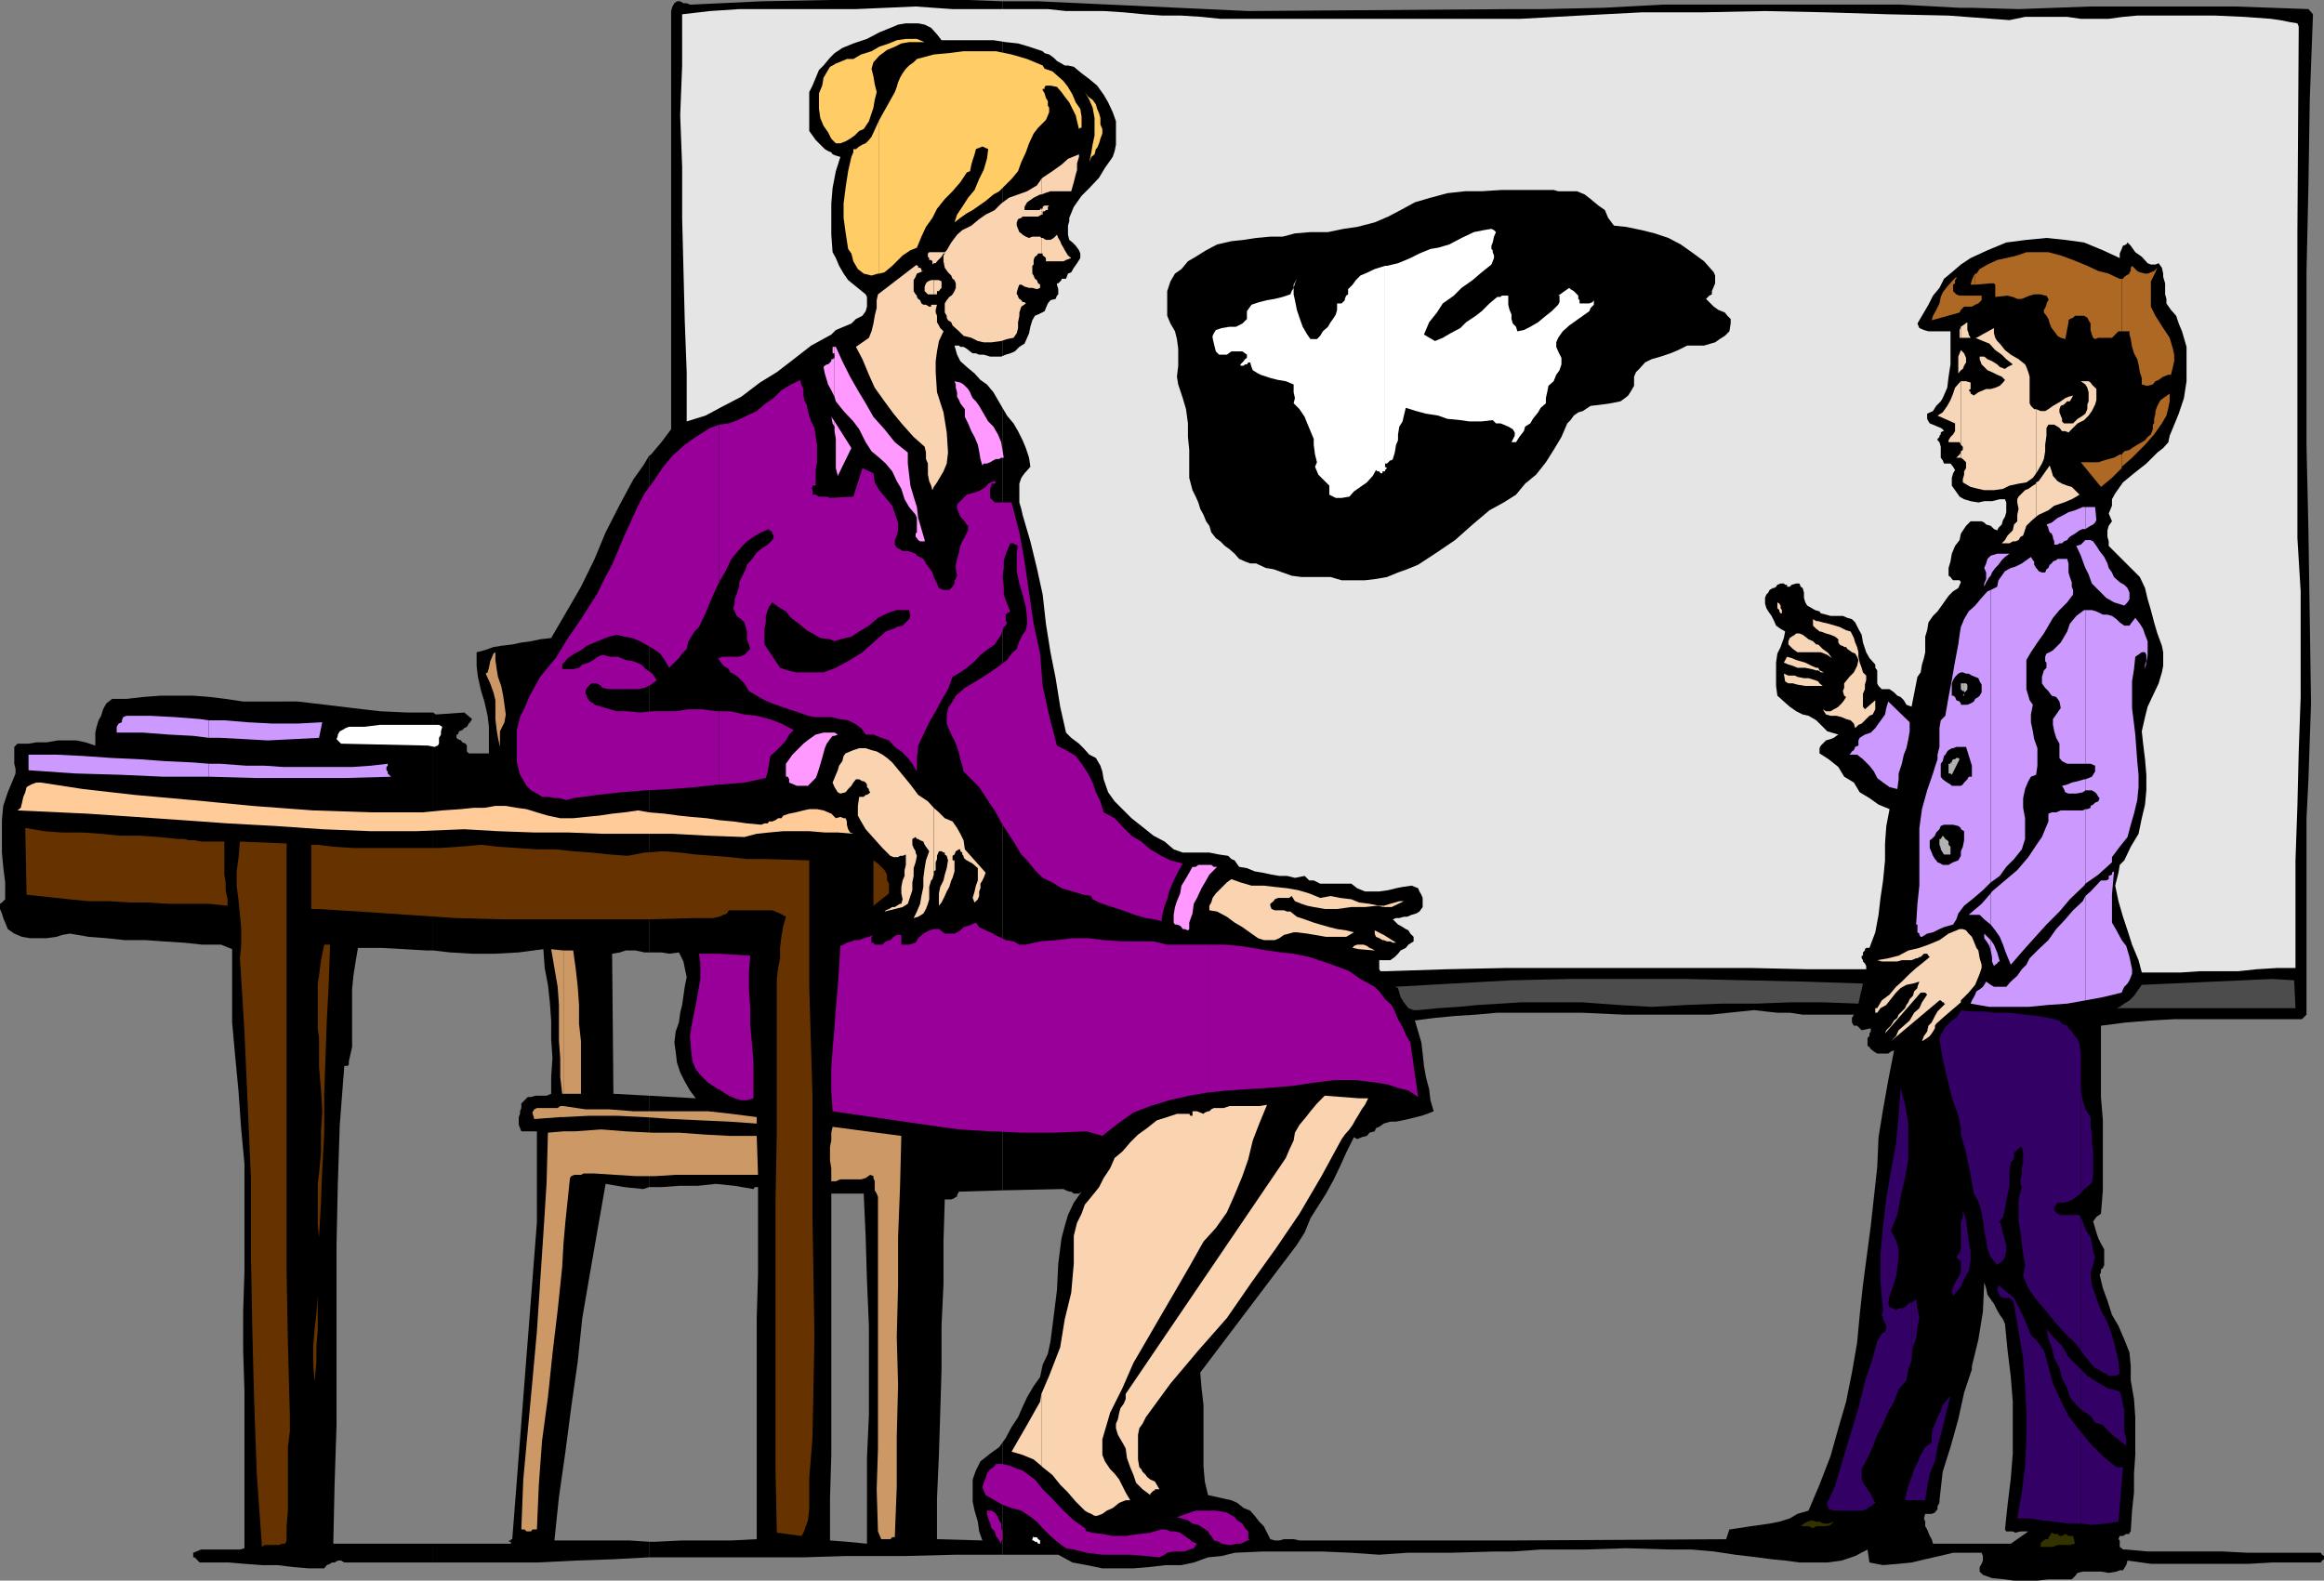
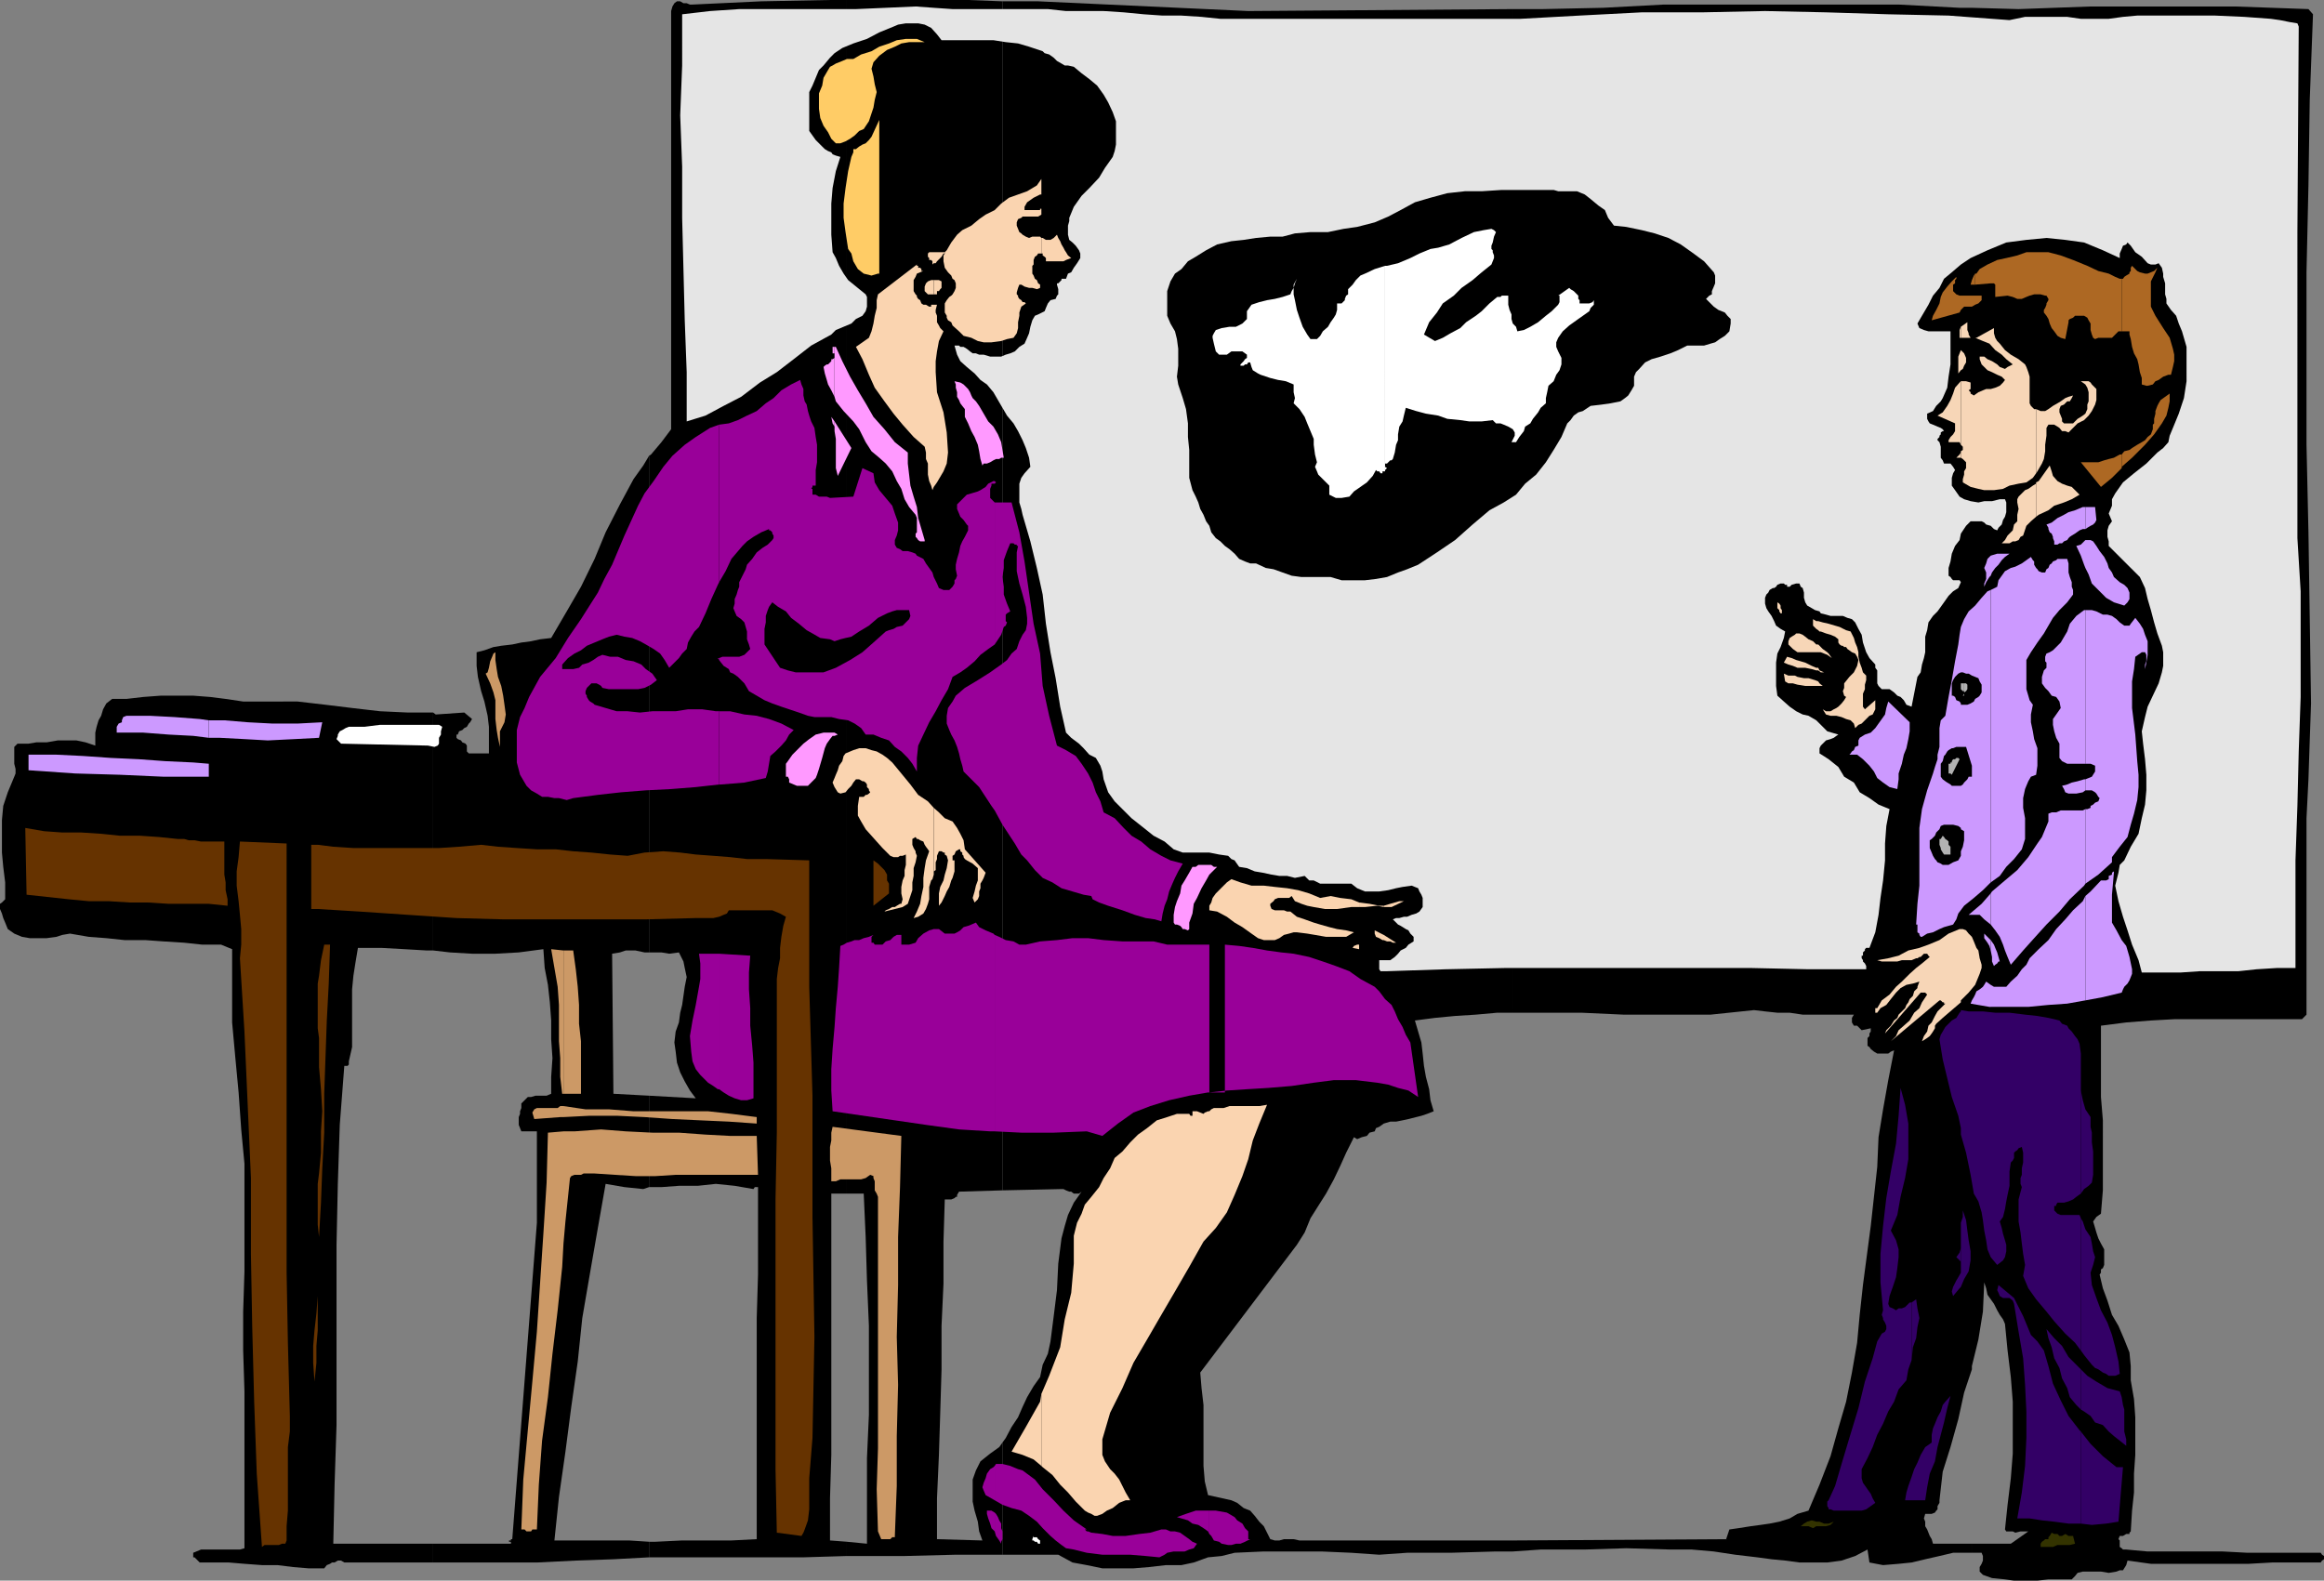
<svg xmlns="http://www.w3.org/2000/svg" width="358.398" height="243.801">
  <rect width="100%" height="100%" fill="#808080" stroke="none" />
  <path d="M66.797 241h16l6-.297 5.8-.203 5.5-.297v-2.402L97 237.6H85.5l.7-6.699 1-7 .898-6.902 1-7 .699-6.7 1.203-7 1.2-6.898 1.198-6.8 2.899.5 2.902.3.899-.3V169l-5.5-.297-.2-21.601 1.2-.2.902-.3H98l1.398.3h.7V70.301l-.899 1.5-1.5 2.101-2.101 3.899-2.2 4.3-1.699 4.102-2.101 4.297-2.2 3.8L85 98.403l-1.703.2-1.399.3-1.5.2-1.398.3-1.703.2-1.2.199-1.398.5-1.199.3v2.102l.2 1.7.5 2.199.5 1.601.5 2.2.198 1.699v4.101h-3.101l-.297-.3V115l-.203-.297-.5-.203-.2-.297-.5-.203-.199-.2v-.5h.2l.199-.5.5-.198.3-.301.403-.2.297-.5.203-.199.297-.5-1.2-1-4.398.301-.402-.3v36.699l2.601.3 3.399.2h3.601l3.602-.2 3.797-.5.203 2.899.5 2.601.297 2.7.203 2.8v2.899l.2 2.902-.2 2.899v2.601l-.703.297h-1.7l-.699.203h-.5l-1 1v.7l-.199.5v.398l-.199.5v1.199l.398 1h2.399v14.102L79 237.402h-.203v.2H78.5v.199h.297v.3h-12V241" />
  <path d="M66.797 238.102H51.398l.2-9.102.3-9.2V192l.2-9.398.3-9.102.7-9.098h.5l.199-.199v-.5l.5-2.203v-8.898l.203-2.102.297-1.898.402-2.399h3.598l3.601.2 3.399.199h1v-36.7h-3.899l-4.3-.199-4.301-.5-4.098-.5-4.3-.5H37.5l-2.703-.402-2.399-.301-2.601-.2h-5l-2.7.2-2.597.3h-2.203l-.899.7-.5.902-.3 1-.399.7-.3 1-.2.898v2l-1.5-.5-1.402-.297H8.898L7.2 114.5H5.598l-1.2.203H2.7l-.5.5v2.598l.2.8v.7l-.2.5-1 2.402-.699 2.098-.203 2.199v5l.203 2.203.297 2.399v2.601l-.5.5-.297.2v.8l.297.7.203.699.297.699.203.5.2.5 1 .699 1.198.5 1.2.203H7.2l1.5-.203.899-.297 1.199-.203 2.902.5 2.7.203 2.8.297h3.2l2.8.203 3.2.2 2.8.3h2.899l1.699.7v11.3l.5 5.5.5 5.297.402 5.703.5 5.297v16.602l-.2 6.198v6l.2 6.3v24.2l-.7.2h-6l-1.203.5v.703H30l.797.797h4.5l2.402.203 2.7.2h2.398l2.402.3 2.399.2H50l.398-.5.5-.2.301-.203h.399l.5-.297h.5l.5.297h13.699v-2.898m33.301 2.101h23.8l6.7-.203v-2.2l-2.598-.198v-6.5l.2-6.7v-40.3h2.398V0H128l-10.602.203-10.601.5h-.399l-.5-.203h-.5l-.5-.297h-.5L104 .5l-.3.5-.2.703v64.5l-1.5 2-1.602 1.899-.3.199v76.601H102l1.2.2 1.5-.2.698 1.399.2 1 .3 1.402-.3 1.5-.399 2.797-.3 1.203-.2 1.5-.5 1.399L104 160.8l.2 1.402.198 1.7.5 1.5.7 1.398.8 1.402.899 1.2-7.2-.403v14.102H102l2.7-.2h2.898l2.8-.3 2.899.3 2.902.5.2-.3h.5v13.5l-.2 6.699v34.101l-3.902.2h-7.598l-4.101.199h-1v2.402" />
  <path d="M130.598 240h8.902l7.898-.2h7.2v-17.3l-.5.703-1.399 1-1.5 1.2-.699 1.398-.5 1.402v3.399l.297 1.398.5 1.703.203 1.5.5 1.399-7-.2v-6.3l.297-6.7.203-6.5.2-6.699V204.5l.3-6.5v-6.5l.2-6.5h1l.5-.2.198-.198h.2v-.301l.3-.5 6.7-.2V.204L149.297 0h-18.7v184.102h2.602l.301 6.699.2 6.699.3 7v13.703l-.3 6.7v13.199l-3.102-.301V240" />
  <path d="M154.598 239.8h8.601l2.2 1.2 2.199.402 2.402.5h4.797l2.402-.199 2.598-.3h2.402l1.899-.403 2.199-.797 2.101-.203 2-.5 4.5-.2h8.899l4.601.2 4.301.3 4.301-.3h6.7l7-.2h2.597v-1.698h-32.899l-.898-.2H198l-.703.2h-.7l-.699-.2-1-2-.699-.699-.699-.902-.703-.801-1-.398-1-.801-.899-.399-3.601-.8-.5-2.102-.2-2.398v-9.399l-.3-2.601-.2-2.399L200 192l1.2-1.898.898-2.2 1.199-1.902 1.203-1.898 1.2-2.2 1-2.101.898-2 1.199-2.399.5.301.703-.3.797-.2.402-.5.801-.203.2-.5.5-.2.698-.5 1-.3h.899l1-.2.902-.198 1.2-.301.8-.2.899-.3 1-.399-.5-1.699-.2-1.703-.5-1.898-.3-1.7-.2-1.902-.199-1.7-1-3.398 3.098-.402 3.101-.297 3.2-.203 3.3-.297h2.399V1.403l-40.797.3-32.402-1.5h-5.5v183.399l9.101-.2H164l.398.2.5.199h.301l.399.3h.8l.399-.3-1.2 1.699-.898 1.902-.5 1.7-.5 1.898-.5 3.902L163 199l-.5 4-.5 3.902-.402 1.899-.801 1.699-.399 1.902-1 1.399-1 1.699-.699 1.5-.699 1.602-1 1.5-.902 1.699-.5.699v17.3m78.699-.5 4.3-.3h6.801l6.399-.2 6.8.2h3.301l3.399.3 3.3.5 3.403.403 2.2.297 2.097.203 2.203.297h4.297l2.203-.297 2.098-.703 1.902-1 .297 2 2.101.402 2.399-.199 2-.203 2.101-.5 2.2-.5 2.101-.5h2.899v-1.398h-6l-.2-.7-.3-.5-.399-1-.3-.5v-.699l-.2-.5.2-.703h1l.5-.2.199-.3.199-.2v-.5l.3-.5v-.398l.5-4.402 1.2-3.797 1.203-4.3.898-4.102 1.2-3.598v-210h-1.899l-9.402-.5h-36.2l-9.398.5-9.3.2h-4.602v154.8h10.601l6.5.297h13.399l6.703-.7 1.7.2 1.898.203H276l2 .297h7.898l-.3.5v.703l.3.5h.5l.7.7 1.402-.301v.5l-.203.3v.399l-.297.3v1.2l.297.199.203.3.5.403.5.297h1.7l.398-.297.5-.203-.899 4.602-.8 4.5-.7 4.3L289.5 180l-1 9.102-1.203 9.101-.5 4.598-.399 4.3-.8 4.602-.899 4.5-1.199 4.098-1.203 4.3-1.7 4.399-1.699 4-1.699.5-1.199.703-1.602.5-1.5.297-1.398.203-1.5.2-1.902.3-1.399.2-.5 1.5-32.902.199v1.699m70.801.199h1.5l.199.5v.703l-.2.5-.3.5v.7l.5.5 1.402.5 2 .199 1.399.199h3.601l1.7-.2h3.601l.5-.5.398-.5.801-.199H324l1.2.2 1.198-.2.5-.199h.5l.5-.8.2-.7 3.601.5h15.098l3.601-.203h7.5l.2-.297.3-.203v-.5l-.3-.2-.2-.3h-11.3l-3.801-.2h-11.598l-3.3-.3h-.5l-.2-.2-.3-.198v-1l-.2-.2.2-.5h.5l.5-.3h.5v-.2l.199-.199.199-3.203.3-2.797v-2.902l.2-2.899v-5.8l-.2-2.801-.5-2.899v-2.199l-.199-2.101-.8-2-.899-2.102-1-1.7-.699-2.198-.703-1.899-.5-2.101.203-.301v-.5l.297-.2.203-.5v-2.398l-.5-.902-.402-.801-.301-.898-.2-.7-.3-1 .5-.699.703-.5.297-3.601V172.8l-.297-3.598v-11l3.898-.5 3.801-.3 3.598-.2H355l.7-.703v-30.297l.3-6 .2-6 .198-5.703L356 82.102l-.3-13.5V42l.3-13.398.2-13.2.5-13.199-.7-.8-5.602-.2L344.7 1h-22.3l-5.602.203-5.5.2-7.2-.2v210-.5l1-4.101.7-4.301.203-4.5.297.902.203 1 1 1.399.5 1 .398.699.5.699.301.703.399 4.098.5 4.101.3 3.801v8l-.3 3.797-.5 4.102-.399 3.8.2.301h1l.398.2.8-.2h1.2l-2.7 1.899h-6v1.398" />
  <path fill="#e5e5e5" d="M188.2 2.902h46.3l9.098-.5 9.601-.5h9.399l9.601-.199 9.399.2 9.601.3 9.301.2 9.398.699 2.399-.5h6.5l2.101.3h4.301l2.2-.3 2.199-.2h12l4.5.2 4.101.3 1.399.2 1.5.3 1.199.2.203.5-.203 31.699V83l.5 8.203V107.5l-.297 8.402-.203 8.399-.297 8.402v16.598h-2.8l-3.2.199-2.8.3h-6l-2.903.2h-6l-.5-1.898-1-2.399-.7-2.203-.699-2.098L326.7 139l-.5-2.398.2-.801.3-1.2.2-1.199.699-.699 1-2.101 1.199-2 .5-2.399.5-2.101.203-2.2V119.5l-.203-2.398-.297-2.399-.203-1.902.5-2.2.402-1.601.801-1.7.898-1.898.5-1.699.2-1v-2.101l-.2-1-.699-1.899-.5-1.703-.5-1.898-.5-1.7-.402-1.699L330 89l-1.402-1.398-3.399-3.399V83.5l-.199-.7v-1l.2-.698.5-.7-.5-1.199.5-1.203v-1l.5-.898 1.198-1.7 1.7-1.402L331 71.5l1.7-1.7.898-.698.8-.899.2-1 .5-1.203.902-2.2.797-2.398.402-2.601V53.5l-.699-2.398-.5-1.2-.402-1.199-.801-.902-.7-1v-.7l-.199-.699v-1.699l-.3-1v-.5l-.2-.902-.5-.7-.5.2h-.699l-.5-.2-.902-1-1-.699-.7-1-.5-.5-.199.301-.5.2-.199.5-.3.699v.699l-2.602-1.2-2.899-1.199L318.5 37l-2.902-.297L312.5 37l-3.102.402-2.898 1.2-2.602 1.199-1.5 1L301 42l-1.203 1-.7 1.402-1 1.2-.699 1.398-1 1.703-.699 1.2.301.699.7.3.698.2h3.399v5.101l-.297 1.899-.203 1.699-.7 1.601-.3.5-.7.7-.5.8-.898.399v.8l.2.399.199.3.5.2.699.3.5.2.3.203.2.297h-.2l-.3.203V67l-.2.203v.2l-.3.3v.2l.3.3.2.7v1.699l.3.398.2.5h1l.402.5.301.5-.3.5-.2.703v1.2l.5.699.7 1 .698.398 1 .3 1.2.2.902-.2h1.2l1.198-.3h.801l.2.5V79l-.2.703-.3.5-.2.7-.5.5-.199.398-.5-.2-.5-.5-.703-.199-.297-.3-.402-.2h-1.7l-.699.7-.8 1.199-.2 1-.699.902-.5 1.2-.203 1.199-.297 1V88.8l.297.199.203.3.2.2h1l.198.3-.398.903-.8.5-.7.7-.703 1-1 1.398-.7.699-.699 1-.199 1.203-.3 1v2.399l-.2.898-.3 1-.2 1.203-.5.7-.902 4.597-.797-.297-.402-.703-.5-.5-.5-.2-.5-.5-.7-.5H290.2l-.5-.5-.199-.398v-2l-.3-.402v-.5l-.903-1-.5-.898-.5-1.5-.2-1.2-.5-.902-.5-1-.5-.5-.699-.2-.699-.3h-1.902l-.7-.2-.8-.198-.2-.301-.699-.2-.5-.3-.699-.399-.3-.5-.2-.699v-.8l-.199-.7-.3-.203-.2-.5h-.5l-.703.203-.297.297h-.402v-.297h-.301l-.2-.203h-.5l-.5.203-.199.297-.3.203h-.2l-.5.297-.199.402-.3.301-.2.5v.899l.2.699.3.5.5.699.399.8.3.7.7.5.699.402-.2 1-.5 1.399-.5 1-.199 1.402v3.598l.2 1.5 1 .902.902.797 1 .703 1 .5.898.2 1.2.699 1.699 1.699 1.703.5-.3.199-.403.3-.5.2-.7.203-.5.5-.3.297-.2.402v.801l1.403.899 1.5 1.199.898 1.5 1.5.902.899 1.5 1.5.899 1.402 1 1.7.699-.5 2.601-.2 2.7v2.601l-.3 3.098-.4 2.7-.3 2.602-.5 2.699-.903 2.402h-.5l-.2.2v.199l-.3.3v.5h-.2v.399l.2.3v.2l.3.3.2.399v.5h-8.899l-9.101-.2h-37.399l-9.398.2-9.102.3h-1l-.199-.3v-1.398h1.7l.699-.5.5-.5.402-.5.797-.399.402-.5.801-.5v-.703l-.5-.5-.3-.5-.403-.2-.797-.5-.402-.198-.801-.801.5-.2h.5l.703-.199h.5l.7-.3.698-.2.5-.3.5-.7V138.5l-.199-.5-.3-.5-.2-.5-1-.398-1.402.199-1 .199-1.2.3-1.398.2H210.5l-1.203-.5-.899-.7h-4.8l-1-.5h-.7l-.699-.698-1.5.3-1.199-.3h-1.203l-1.2-.2-1.398-.3-1.199-.2-1.203-.5-1.2-.199-.5-.703-.199-.297-.5-.203-.5-.5-1.398-.2-1.5-.3h-4.102L181 131l-1.402-1.2-1.7-.898-1.5-1.199-1.898-1.5-2.602-2.601-1-1.399-.699-2L170 119l-.3-.898-.7-1.2-1-.5-.902-1-.7-.699-1.199-.902-.8-.801-.899-4-.703-4.398-.797-4-.703-4.399-.5-4.5-.899-4.101-1-4.102-1.199-4.098-.199-.902-.3-1v-2.898l.3-.899.5-.703.898-1-.199-1.398-.5-1.5-.5-1.2L157 66.5l-.703-1.2-1-1.198-1.399-2.399-.699-1.203-1-1.2-1-.698-.902-1-1.2-1-1-.899-.5-1-.398-1.402h.7l.199.199h.5l.5.3.5.403.402.297h.5l.5.203h.7l1 .297h1.698l.7-.297.699-.203.703-.297.7-.703.8-.5.398-.898.301-.7.2-1 .3-1 .399-.699.5-.203 1-.5.199-.5.3-.7.403-.5.797-.198.203-.5.2-.2v-.8l-.2-.7v-.199h.2l.5-.5V43h.698l.301-.797.5-.203.399-.7.5-.698.5-.801v-.7l-.2-.5-.5-.699-.5-.5-.5-.402-.199-.797v-1.402l.2-.7v-.5l.699-1.699 1.199-1.699L168 29l1.5-1.598.898-1.5 1.2-1.699.3-.902.2-1v-3.598l-.5-1.402-.7-1.5-.699-1.2-1-1.398-1.199-1-1.203-.902-1.2-1-.898-.2h-.5l-.5-.3-.699-.399-.5-.5-.703-.5-.7-.199-.3-.3-2.098-.7-1.699-.5-1.902-.203-1.899-.297h-8l-.699-.902-.902-1-1-.5-1-.2h-1.899l-1.199.2-.703.3-2.2.899-1.898 1-2.101.703-1.7.7-1.199.8-.699.7-1 1.199-.703.699-.5 1.199-.5 1.203-.5 1v6l1 1.399 1 1 .402.398.5.3.5.2.2.3.5.2.699.203-.7 2.2-.5 2.597-.199 2.402v4.801l.2 2.7.5.898.5 1.199.699 1.203.699 1 2.703 2.2.2.398v1.5l-.2.699-.5.703-1 .5-.703.7-2.399 1-.699.699-3.101 1.699-2.7 2.101-2.601 2L117.199 59l-2.902 2.203-2.7 1.399-2.8 1.5-2.899.898v-7.598l-.3-8-.2-7.902-.199-7.898v-7.899l-.3-7.902.3-7.7V2.204l4.301-.5 4.5-.3h18l4.598-.2L141.199 1l2.801.203 2.898.2h14.7l2.8.3h5.801l3.098.2 3.101.3 2.899.2h2.902l3.098.199 2.902.3" />
-   <path fill="#fc6" d="m168 25 .297-1.5.203-1.2.297-1.398v-2.699l-.297-1.601-.5-1.2-.703-1.199.5.7.703.5.5.699.2.699.3.699.2.703v1l.3.7v.699l-.3.8-.2.7-.3.699-.2.199-.203.8-.5.403L168 25m-32.402 17.203.8-.203 1.2-1 .699-.7.902-.898 1.2-.8 1-.399.699-1.703.699-1.5 1-1.398.703-1.399 1.2-1.5 1.198-1.203 1.2-1.398 1-1.5.5-.2.199-1 .203-.699.297-.902.203-.801 1-.398.898.398-.199 1.5-.5 1.703-.699 1.399-.703 1.699-1 1.199-.899 1.402-.8 1.2-.399 1.199.899-.7 1-.699.902-.5 1-.699 1-.703 1.2-1 .898-.5.699-.7L156 27.603l1-1.2.5-1.402.7-1.5.5-1.398.698-1.5.7-.899 1.199-1.203.3-.7.2-.5v-.698l-.2-.301v-.7l-.3-.5-.2-.699-.3-.5v-.199h.3v-.3l.2-.2H162l1 .2.7.8.5.7.698.898 1 2 .2.902.3 1.2.2-.2h.199V18l-.2-1.2-.699-1-.5-1.198-.699-1.2L164 12.5l-.8-.7-.903-.8-1.2-.398-.3-.5-2.399-1-2.398-.7-2.402-.5h-5l-2.399.301-2.199.2-2.602.699-.5.5-.699.5-.5.5-.5.699-.402.699-.297.703-.203.7-.297.8-2.402 4.297v23.703" />
  <path fill="#fc6" d="m135.598 18.5-1.2 2.602-.398.5-.5.5-.5.199-.5.3-.5.399h-.402v.5l-.301.703-.5 2.2-.399 2.597-.3 2.402v2.2l.3 2.199.399 2.601.5.7.3 1.199.7 1.199.902.703 1.2.297 1-.297h.199V18.5m0-9.898 1.199-.899 1.203-.5 1-.5 1.2-.203h2.398l-1.2-.5H139.7l-1.402.203-1.2.5-1.5.5v1.399m0-1.399-1.2.7-1.601.5-1.2.699h-1l-.699.3-1 .399-.5.3-.398.2-.3.5L127 12l-.203 1.203-.5 1.2V16.8l.203 1.402.5 1.2.7 1 .5 1 .698.699h.7l.8-.301.7-.399.699-.5.703-.699.7-.3.8-1.2.398-1.203.301-.898.2-1.2.3-1.199-.3-1.203-.2-1.2-.3-1.198.3-1 .899-1V7.203" />
  <path fill="#fad4b0" d="m144 134.402.297-.199V133l.203-.5v-.5l.297-.7h.402l.301.2h.2v.3l.3.2.2.703-.2 1.2-.3 1-.2.898-.5 1-.203 1v1.902l.402-.5.5-1 .301-.703.398-.7.301-1 .2-.398.3-1v-1.699h-.3V132l.3-.2.2-.5.5-.3h.199v.3l.3.2v.3l.2.2v.203l.199.297.3.203.903.5.797.7v1.898l-.297.8-.203.899-.297 1 .297.703.5-.5.203-.5v-.703l.2-.5v-.7l.3-.5.2-.398.3-.8-3.203-3.602-.2-1.398-.5-1-.5-.899-.699-1-1.199-.5-.902-.902-.797-.7v9.801" />
  <path fill="#fad4b0" d="m144 124.602-.902-1-1.5-1-1.2-1.602-1.398-1.7-1.402-1.698-.801-.7-.7-.5-.898-.5-.8-.199-.899-.3h-1l-.902.3-1.2.5-.3.399-.2.8-.5.7-.199.699-.3.699-.2.5-.3.703.3.7.5.8.399.2.8-.2.399-.5.5-.5.3-.5.403-.5h.5l.5.297h.2l.3.203.2.297v.402l.3.301v.2l.2.3-.2.2-.3.199h-.2l-.3.3h-.7l-.203 1.399v1.5l.5.902.703 1.2.898 1 .801.898.899 1 1.199 1.199.5.203h.703l.297-.203h.402l.5-.2v1.602l-.199.801v.899l-.3.699-.2 1v1l.2.902-.2.7h-.203l-.5.3-.297.2h-.402l-.5.3-.5.2-.2.199 2.801-.7.801-.5.398-1.199.301-.902v-1.2l.2-1v-1.199l.3-.902.2-1-.2-.5v-.2l-.3-.5-.2-.5v-.898l.5-.3.2.3h.199l.3.2.5.199.2.5.199.3.3.399.2.3-.5 1.403-.2 1.2-.199 1.5v1.398l-.3 1.402-.2 1.2-.5 1.199-.5 1 .7-.2.8-.5.399-.699.3-.8.2-.7v-1.902l.3-1 .2-.2.203-.699v-10.3m0-49.5.5-.7 1-1.699.5-1.203.2-1.7-.2-3.097-.5-3.101-1-3.102-.203-3.098v-1.699l.203-1.5.297-1.601.703-1.5-.5-.5-.203-.399-.297-.5v-1l-.203-.5v-.402L144.5 47h-.5v28.102M144 47h-.402v.3h-.301l-.5-.3h-.399l-.3-.2-.2-.5-.3-.198-.2-.301v-.2l-.199-.199-.3-.5v-1.699l.3-.5.2-.5.5-.203.5-.2h-.301v-.3l-.2-.2h-.3V41h-.2v-.2l-6 4.602-.199.899V47.5l-.3 1.203-.2 1.2-.3 1.199-.399 1-2 1.398 1 1.902 1 2.399.898 2 1.5 2.101 1.399 1.899 1.402 1.699 1.7 1.902 1.699 1.5.199.899v1l.3.699v1.703l.2 1 .3.7.2.699.203-.5V47m0-1.598h.5v-.5h.297l.203-.3.2-.2v-1l-.403-.199H144v2.2" />
  <path fill="#fad4b0" d="M144 43.203h-.402l-.5.2-.301.3-.2.5v.7l.5.5H144v-2.2m0-2.601h.297l.203-.301.7-.7.3-.5h.2v-.199H144v1.7m0-1.7h-.703l-.2.2v.5l.2.199v.3h.3l.2.2v.5l.203-.2v-1.699m16.598 187.2.199.199 1.5 1.199 1.203 1.5 1.2 1.203 1.198 1.399 1.399 1.398.5.3.5.2.5.3h.402l.801-.3.7-.5.898-.398 1-.801 1-.399h.699l-.7-1.199-1-2-.699-.902-.699-.7-.8-1.199-.399-1V222l1.2-4.098 1.898-3.8 1.699-3.899 2.101-3.601 2.2-3.801 2.101-3.598 2.2-3.8 2.199-3.903 1.902-2.098 1.7-2.402 1.198-2.7 1.2-2.898.902-2.601.7-2.899 1-2.601 1.198-2.899-1.199.2h-4.601l-.899.3h-1.5l-.402.2-.297.3h-.203l-.5.2-.2.199-1-.399h-.699v.7h-.3l-.2-.301H181.5l-1.5.5-1.602.5-1.5 1.199-1.398 1-1.203 1.203-1.2 1.399-1.199 1-.699 1.601-1 1.5-.699 1.399-1.203 1.5-1 1.199-.5 1.402-.7 1.399-.5 2v4.3l-.398 4.5-1 4.098-.699 4.3-1.703 4.403-1.2 2.797v11.102" />
  <path fill="#fad4b0" d="m160.598 215-.2 1.203-2.199 3.899-2.199 3.8 1.7.5 1.698.7 1.2 1V215m0-175.898h.199v.3l.3.2.2.199v.5H164l.398-.2.801-.3-.5-.399-.3-.5-.2-.3-.199-.399-.3-.5-.2-.5-.3-.5-.2-.5-.5.5-.5.297h-.703l-.5-.297h-.2v2.399" />
  <path fill="#fad4b0" d="m160.598 36.703-.2-.203H159.2l-.5.203-.5-.203-.5-.297-.2-.203-.3-.2-.2-.5-.203-.5v-.5l.203-.5.5-.198.2-.2h2.398l.5-.3v-.899h-.2v.2H158v-.5l.398-.7 1-.703 1-.5h.2v-2.398l-.7 1-1.5.898L157 30l-1.402.5-1.2.902-1 1-1.398.7-1 .699-1.203 1-1.399.699-.8.703-.899 1.2-.699 1.199-.3.3v.2l-.2.3v.899l.2 1 .5.699.5.5.198.5.301.203.2.5v.7l-.2.5-.3.5-.2.199-.3.199-.399.5-.3.5v1.402l.3.5V49l.2.402.5.301.198.5 1 .899.7.699 1.199.3 1 .5.902.2h1.2l1.5-.2.898-.3 1-.2.5-.699.203-.8v-.899l.2-1v-.5l.3-.902.7-.5-.2-.2h-.3l-.2-.3-.3-.2-.2-.3v-.2l-.203-.199v-.3l.203-.7.2-.5h.3l.5.301.7.2h.5l.698.199.5-.2v-.5l-.3-.199-.2-.5-.3-.203-.2-.5-.199-.297V41l.2-.2v-.698l.199-.5.3-.2.2-.3h.5v-2.399" />
-   <path fill="#fad4b0" d="M160.598 33.102h.199v-.5h.3l.2-.2h.3v-.5l.2-.199h-.7l-.3.2v.3h-.2v.899m.001-3.102.5-.2.902-.3h3.2l.398-1.398.3-1.2.2-.699v-1l.3-1v-.402l-1.699.699-1 .902-1.402 1-1.5 1-.2.2V30m49.001 141.8.402-.698.5-.7.5-1h-1.402v2.399m0-2.399-5.301-.402-1.2 1.203-1 1.2-.699.898-1 1.199-.699 1.203-.199 1.2-.703 1.5-.5 1.199-24.7 36.398v.8l-.3.7-.5.703-.2.7-.199 1-.3.699v.699l.3 1 .7 1.199.5.902.199 1.5.5 1.399.5 1.199.402 1.203 1 1 1.2.899v-.2l.5-.5h.199v-.199h.699l-.399-.703-.3-.5-.7-.297-.5-.402-.199-.301-.5-.5-.199-.398-.3-.301-.2-1.2v-3.8l.2-1 .5-.7.5-1 3.8-5.199 4.297-5.101 4.402-5 3.801-5.5 3.797-5.301 3.601-5.297 3.399-5.8 3.101-5.7.5-.703.7-.797.5-.703.5-.898.5-.801v-2.399m0-23 2.402.2-.3-.2-.5-.199-.403-.3-.5-.2h-.7v.7" />
  <path fill="#fad4b0" d="M209.598 145.703h-.301l-.5.2-.2.3 1 .2v-.7m.001-5.801h.902l1.898-.199 1 .2v-.2h-.699l-1.5-.3-1.601-.2v.7" />
  <path fill="#fad4b0" d="m209.598 139.203-1.2-.5-1.699-.203-1.5-.297-1.601.297-1.7-.7-1.699-.5-1.699-.3-1.902-.2-1.7-.198H193l-1.703-.5-1.399-.5-.699.5-1.699 1.699-.5.699-.203.703-.297.5v.7l1.2.199 1.5.8 1.198.899 1.2.699 1.402 1 1 .703.898.297h1.7l.699-.297.703-.5.797-.203.703-.2h.5l1.598.2 1.199.203 1.703.297h3.098l1.199-.7-1.2-.3-1.398-.2L205 143l-1.402-.398-1-.301-1.399-.5-1.199-.399-1-.8h-.5l-.5-.2h-1.402l-.5-.199-.2-.5v-.3l.5-.403.2-.297.5-.203h1.699l.402-.297.5.797 1 .402.899.301 1 .2 1.699.3h1.902l2.2-.3h1.199v-.7m3.8 5.797.5.203h.5l.399.2h.5l-1.899-1.2V145m0-.797L212 143.5v.5l.2.5.5.203.5.297h.198v-.797m0-4.301h1.2L216.5 139h-.703l-1.399.402-1 .301v.2" />
  <path d="M240.297 29.5h2.902l1.2.5.898.703 1.203 1 1 .7.5 1.199.898 1.199 1.899.199 2.402.5 2 .5 2.098.703 1.902 1 1.7 1.2 1.898 1.398 1.5 1.699.203.5v1.203l-.203.5-.297.7v.5l-.402.199-.5.5 1.199 1.199.703.5 1 .402.398.5.5.5v.7l-.199 1.199-.699.699-.8.5-.7.5-.703.199-1 .3h-2.598l-1.402.7-1.2.5-1.5.5-1.398.402-1 .5-.902 1-.5.5-.297.7V59.5l-.402.703-.5.797-.5.402-.7.5-1.5.301-1.398.2-1.703.199-1.2.8-.699.2-.699.5-.5.699-.5.5-.902 2.101-1.2 2-1.199 1.899-1.5 1.902-1.699 1.399-1.402 1.699-1.899 1.199-2.199 1.203-2.601 2.2-2.7 2.398-2.8 1.902-2.899 1.899L217 87.8l-1.402.5-1.7.699-1.699.3-1.699.2h-3.602L205.2 89h-4.5l-1.5-.2-1.402-.5-1.399-.5-1.199-.198-1.5-.7h-.902l-.797-.3-.902-.399-.7-.8-.8-.7-.7-.5-.699-.703-.699-.5-.703-.898-.297-1-.5-.7-.402-1-.5-.902-.301-1-.399-.898-.5-1-.5-1.899v-4.3l-.199-2V65.3l-.3-2.2-.5-1.699-.7-2.101-.199-1.2.2-1.699V53.8l-.2-1.5-.3-1.2-.7-1.199-.5-1.199v-3.8l.5-1.5.7-1.2 1-.703 1-1.2 1.198-.698 1.602-1 1.7-.899 2.198-.5 1.899-.203 1.902-.297 2.2-.203h1.898l1.902-.5 2.399-.2h2.699l2.402-.5 2.098-.3 2.703-.7 2.098-.898 1.902-1 2.2-1.199 2.398-.703 2.601-.7 2.7-.3h2.601l3.098-.2h8l.699.2" />
  <path fill="#fff" d="m66 115-13.402-.297-.5-.5-.2-.203.2-.5v-.2l.3-.5.399-.198.5-.301.5-.2h2.402l2.399-.3h9.101l.5.3-.199.7v.5l-.3.5v.902l-.2.297-.5.203-1-.203m147.598-42.297V72.5l.3-.297-.3-.203v-.5h.3l.5-.5h.2l.199-.2.3-1 .2-1.198.3-.7V67l.2-1.2.5-.8.203-.898.297-1.2 1.601.5 1.5.399 1.899.3 1.402.5 2 .2 1.399.199h1.902l1.7-.2.5.5h.698l.5.2.7.3.699.403.3.5v.5l-.5 1h.7l.5-.8.703-.903.2-.7.8-.5.398-.698.801-1 .399-.7.8-.699v-.8l.2-.903.199-1 .8-.7.403-1 .5-.698.297-.899v-1l-.5-1L240 53.5v-.7l.297-.698.703-1 1-.899 1.398-1 1-.703.7-.5.199-.5.5-.5v-.7l-.2.302-.5.199h-1.5v-.5l-.199-.2v-.5l-.699-.699-.5-.3-.199-.2-1.703 1.2h.203v1l-.203.398-1 1-.899.703-1.199 1-1.199.7-1 .5-1 .199-.203-.7-.5-.5-.2-.699V48.5l-.3-.7-.2-.8v-1.398h-1l-.199.199h-.5l-1.199 1L228.5 48l-.902.703-1.5 1-.899.899-1.5.8-1.199.7-1.203.5-1.7-1 .801-1.899 1.2-1.5.902-1.402 1.7-1.2 1.198-1.199 1.7-1.199L228.5 42l1.5-1.2.398-1v-.398l-.199-.5v-.3l-.199-.2v-.5l.2-.5.198-.902.301-.7-.3-.3-.399-.2-1.203.2-1.5.3-1.899.903-1.898 1-1.703.5-1.2.2-1.699.699-1.398.699-1.902.8-1.7.399h-.3v31.703" />
  <path fill="#fff" d="m213.598 41-1.598.5-1.5.703-.703.297-.7.703-.5.7-.699.699v.8l-.3.2-.2.5v.199l-.5.5h-.699v1L206 48.5l-.3.5-.5.703-.403.7-.797.699-.402.699-.5.5h-1l-.5-.7-.7-1.199-.5-1.402-.398-1.2-.3-1.5-.2-.898v-1l-.3.5-.2.5-1.203.399-1.2.3-1.199.2-1.199.3L193 47l-.703 1v1.203l-.7.7-1 .5h-1l-1.199.199-.898.3-.3.5-.2.399v.3l.2.899.3 1.203.5.5h1.2l.698-.5h1.7l.699.5v.5l-.297.2-.203.3-.5.5v.2h.5l.203-.2h.297l.203-.3h.297l.203.699.2.5.8.5.398.199 1.5.5 1.2.3 1.199.2 1.203.5V60.5l.2.902-.2.801.898.899.801 1.199.399 1 .5 1.199.5 1.203v.899l.199 1.5.3 1.199-.3.699.3.703.2.5.703.7 1 1V76.3l1 .5h.898l1.2-.2.699-.8 2-1.399.902-1 .5-.902.2.203h.3l.2.297h.3v-.297h.399V41M199.5 44.402l.2-.699.3-.703-.5.902v.5" />
  <path fill="#ad6823" d="m304.598 47 .5-.2.5-.5v-.698h-1V47m0-1.398h-2.399l-.5-.2-.5-.5v-1l.301-.199v-.5l.2-.203v-.297l-.7.7-.703.8-.7.899-.3.699-.2 1-.5 1-.5.902-.199.7 4.301-1.2.2-.402.5-.5h1.199l.5-.301v-1.398m0-1.7 2.402-.199h.5l.2.2V45.8l1.898-.2.8.2.7.3h.699l.703-.3.5-.2.7-.199h1l.698.2h.2l.3.5v.199l-.3.5v.2l-.2.5-.199.3v.403l.399.5.3.5.2.7.3.699.399.5.5.699.5.3.703.2.5-2.598v-.3l.2-.2.5-.203.3-.297h1.398l.5.297.2.402.3.5v1l.2.7.199.5.3.199.5-.2h2.102l1-1h.5V43h-.3l-.7-.297-1-.5-1.601-.402-1.7-.801-2.199-.898-1.902-.7-1.899-.5H312.5l-1.402.5-1.7.399-1.398.3-1.5.7-1.203.699-.5.703h-.2v1.7" />
  <path fill="#ad6823" d="m304.598 42.203-.2.297-.3.703-.2.7h.7v-1.7m22.602 30V72l1.597-1.398 2-2L332.199 67l1.2-1.7.699-1.198.3-1.2.2-1v-1.199l-1.399 1-.3.5-.2.399-.3.8v.399l-.2.8v.7L332 65.5v.703l-.3.797-.5.402-.403.5-.5.301-.7.399-.8.5-.399.3-.8.2-.399.5v2.101" />
  <path fill="#ad6823" d="M327.2 70.102h-.302l-.898.5-.8.199-.7.199-.902.3h-2.7L324 75.103l1.7-1.399 1.5-1.5v-2.101m0-19.001h1.198v.5l.2.699.199 1.199.3 1 .5.902.2.801.203 1.2.297.898v1l.703.199h.2l.8-.2.398-.5.5-.198.7-.5.8-.301h.399l.3-1.2.2-.898v-1l-.2-.902-.5-1.7-1-1.5-1.199-1.898-.699-1.402v-3.899l.7-1.402.3-.7-.5.5-.5.2-.5.203h-.402L330 42l-.402-.2-.801-.8-.2.3v.5l-.199.2v.203l-.5.297-.3.203-.2.297h-.199v8.102" />
  <path fill="#f7d6b7" d="m275.098 94.8-.301-.198h-.2l-.199-.301v-.2l-.3-.3v-.899l.3.2.2.3v.399l.199.3v.5l.3.2m5.301 10.999h.7l-.5-.398-.2-.3v.699m0-.699-.5-.2-1-.3h-.699l-1-.2-.402-.199h-1l-.7-.3.2 1.199.5.3h.703l.7.2 1.198.199h2v-.7m0-1.699.399.301h.5l-.7-.3-.199-.403v.402m0-.402h-.3l-.7-.297-1-.5-.699-.203-.699-.2-.703-.3-.7-.2-.5.903.7.297.703.203.7.297h1.198l1 .203.7.2h.3V103m0-2.398h.399l1 .398.703.5-.5-.7-.203-.198-.7-.5-.699-.7v1.2m0-1.2h-.3l-.5-.5-.7-.3-.5-.399-.398-.3-.5-.2h-.5l-.203.2-.5.3-.297.2-.203.5v.5l.703.699.7.5h3.198v-1.2" />
  <path fill="#f7d6b7" d="m280.398 97.203.2.2h.199l.8.3.7.2.703.3.5.399v.5l.2.3.3.2h.2l.198.199h.301l.2.3.699.5.5.2.3.5.2.5-.2.902-.5 1-.699.7-.8 1v.699l-.2.5.2.699.3.199-.3.5-.399.5-.5.5-.3.203-.403.2-.5.3h-.7l-.5-.3.5.8.7.2h.902l.801.199.7.3.698.2.5.5.2.699.5-.5.5-.2 1.199-1.199.5-.199.402-.8V108l-1.601 1.402-.301-.402v-2l.3-.7v-.698l.2-.7v-.699l-.5-.5-.2-.703-.3-.797-.2-.902v-.7l-.199-.8-.3-.7-.2-.699-.5-1-.699-.199-1-.5L283 96.5l-1-.297-.902-.203-.7-.2v1.403m0-1.403h-.3l-.5-.3v1l.5.5.3.203v-1.402m22 58.499 1.2-1.198 1-1.2.699-1.699.3-.902v-.5l-.3-1-.2-1.2-.3-.398-.399-1-.3-.703-.5-.5-.399-.5-.5-.2h-.3v11m-.001-11h-.199l-1.699.7-1.402 1-1.7.703-1.398.5-1.703.399-1.5.8-1.598.399-1.699.3.7.2h2.398l.699-.2h1.5l.703-.3h.2l.3-.2h.2l.5-.5h.5l.198.301.2.2-1.2 1-.898.699-1 .902-1.203 1.2-.899.8-1 1.2-1.199.898-.699 1.199h-.3v.703h.3v.297-.297l.5-.703.898-.5.7-.898.8-1 .7-.7.902-.5 1-.199 1-.3-.3.8v.2l-.5.5-.2.699-.5.5-.203.5L294 155l-.203.5-1 1-.2.5-.5.402-.5.801-.699.7-.199.5 5.5-6.301h.7l.3.3-.8 1.2-.399.898-.8.703-.7 1.2-.902.8-.801.7-.399.898-.8.8 7.5-6.3h.199l.3.3h.2v.2H300l-.703.699-.5.5-.399.703-.5 1-.5.5-.199.899-.5.699-.3.8.5-.3.3-.2.399-.3.3-.399.2-.3.3-.5v-.399l.2-.3 1-.903 1.402-1.2 1.398-1.198V143.3m0-72.698.301.199.5.5v.902l-.3.5v.5l-.2.7v.5l1.2.699 1.199.3.902.2h1.5l1.398-.2 1-.5 1.399-.3 1.203-.2 1-.699.5-.703v-9.898h-.3l-.5-.5-.2-.399v-4.101l-.203-.7-.297-.8-.203-.399-1-.8-1.2-.7L309.2 54l-.8-1-.399-.398-.3-.5-.2-.7v-.8l-2.703 1.5h-.899l-.3-.5v-.2l-.2-.5v-1.199l-1 .7v1.699h2.2l1.199.5 1 .398.902 1 1 .703.7.7 1 .8-.801.399-.399.3-.8-.3-.399-.399-.8-.5-.7-.3L306 55h-.703v.402l.3.801.403.399.5.5.7.3.8.399.7.3.5.5-.302.399-.5.5-.699.3-.699.2h-.703l-.5.203-.7.297-.699.5-.5-.297V60.5l-.3-.297.3-.203v-1l-.699-.2h-.8v9.802l.3.3v.5l-.3.2v1" />
  <path fill="#f7d6b7" d="M302.398 69.602v.199l-.199.3-.5.5h.7v-1m-.001-10.801-.199.2-.699.8-.3.903-.403 1-.5.899-.7 1-.8.5L301.5 65.3v1.2l-.3.5-.2.203-.203.2-.297.5v.3h1.7l.198.399V58.8m0-1.698.301-.2.2-.5.3-.5v-.699l-.3-.703-.5-.5v3.102M302.398 54 302 55v2.602l.398-.5V54m0-3.598-.199.5v1.2h.2v-1.7M314 79.703l.398-.3 1.5-.7.899-.703 1.5-.5 1.203-.5 1.2-.7-1.2-1.198-.703-.2-.797-.3-.703-.399-.7-.8-.199-.7-.3-.902-1.7 2.402-.398.2v5.3" />
  <path fill="#f7d6b7" d="M314 74.402v.2l-.5.3-.703.5-.5.2-1 1-.2.398v.5l.2 1-.2.902v1l-.5.5-.199.899-.8.8-.399.7-.5.5h1.2l.5-.301h.398l.5-.2.3-.5.403-.198.5-1.5.7-.7.8-.699v-5.3M314 73l.2-.297.698-1.203.301-.7.2-1.198v-1l.199-1.399V66l.3-.5h.899l.5.3.3.2.403.5h.5l.5.203.7-.703.698-.7 1-.5.7-.698.5-.7.5-1 .199-.699V60l-.7-.7-.199-.3-.3-.2h-1.2l.7.5.3.5.2.7v1.402l-.2.5v.7l-.3.699-.399.3-.3.2-.5.3-.7.7h-1.402L318 65v-.398l-.402-1v-.5l.199-.5.5-.2.5-.5h.402l.301-.5.2-.402-.7.203-.5.2-.703.5-.5.3-.7.399-.699.5-.5.3h-.699l-.699-.3V73" />
  <path fill="#f9f" d="m187.7 133.703-1.2 1.2-.5.898-.703 1.199-.7 1.5-.5.902-.199 1.5-.5 1.399v1l-.199.199-.5-.2h-.3l-.2-.3-.199-.2-.5-.198h-.3l-.2-.301v-1.2l.2-1.199.3-.902.5-1.2.2-1.198.5-.801.698-1.2.5-.898h.5l.399-.3h2l.402.3h.5m-32.902-63.101h-.399l-.3.199h-.5l-.399.199-.5.3-.5.2h-.5l-.199.3-.3-1-.2-1.198-.203-1-.5-1.2-.5-.902-.5-1.2-.5-1v-1.198l-.399-.5-.3-.399-.2-.5-.3-.5V60.5l-.2-.7v-.5l-.199-.5.899.2.5.3.699.7.3.5.2.5.203.402.5.5.5.7L152.398 65l.801.8.7 1.2.5 1.203.398 2.399M128.7 113.5l.5-.2-.5-.3zm0-.5H127l-1.203.3-1 .7-.899.703-1.699 1.7-.699 1-.3.398v2h.3l.2.402v.5l1.198.5h1.7l.199-.203 1-1 .203-.5.297-.898.5-1.7.402-1.5.301-.699.5-.703.398-.5h.301v-.5m.001-47.2v.7l.198 1.203v4.5l.301 1.2 2.098-4.301L128.699 65v.8" />
  <path fill="#f9f" d="m128.7 65-.5-.7.198 1 .301.5V65m.001-3.797.198.7 1.2 1.5 1.5 1.597.902 1.203 1 2 .898 1.399 1.2 1 1 .898 1 1.203.699 1.5.703 1.2.5 1.597.7 1.203 1 1.2.198.5v2.199l-.199.199v.5l.2.199.199.3.3.2h.7v-.2l-1-3.398-.2-1.699-.5-1.601-.5-1.7-.199-1.699L140 71.5v-1.7l-2-1.597-1.602-2-1.699-1.902-1.199-2.098-1.203-2-1.2-2.101-1.199-2.399-1-2.203h-.199v7.703" />
  <path fill="#f9f" d="m128.7 55.203-.302.2h-.199v.3l-.5.5h-.199l-.3.2-.2.199.2 1 .3 1 .2.699.5.902.5 1v-6m0-1.703h-.302v1h.301v-1" />
  <path fill="#909" d="m110.898 168 .7.5.8.5.899.402 1 .301h.902l1-.3v-5.5L116 161.3l-.3-3.098V155.5l-.2-2.898V150l.2-2.598-4.802-.3V168m0-20.898h-3.101l.203 1.5V151l-.203 1.203-.5 2.797-.5 2.402-.399 2.399.2 2.402.199 1.5.5 1.2.703.898 1.2 1.199.8.5.7.5h.198v-20.898m0-26.102h.301l3.598-.297 3.3-.703.301-1 .399-2.398.8-.7.903-.902.7-.797.5-.902.698-.7-1.898-1-1.902-.699-1.899-.5-1.902-.199-2.2-.5h-1.699V121" />
  <path fill="#909" d="M110.898 109.703h-.5l-2.101-.3h-2.2l-1.898.3h-3.601l-1.899.2-1.902-.2h-1.7l-3.398-1-.199-.203-.5-.297-.203-.203-.297-.5v-.2l-.203-.3v-.398l.203-.5.297-.301.203-.2.2-.199h.8l.398.2.301.199.2.3 1 .2h4.5l1-.2 1-.5.898-.699-.7-1-1-.699-.699-.703-1.199-.5-1.199-.2-1.203-.5h-1.2l-1.199-.3-.699.3-.699.5-.703.403-1 .297-.5.5-.899.203H86.7v-.703l.899-1 1-.7 1-.5.902-.698 2.398-1 1-.399 1.2-.3 1.199.3 1.203.2 1.2.5.898.5 1.199.699 1 .699.703 1 .7 1.199.8-.797.7-.703.5-.7.698-.698.2-1 .5-.899.5-.8.699-.7 1-2.101.902-2.2 1-2.199.2-.402V65.5l-1.399.5-2.203 1.402-1.7 1.2L103.7 70.3l-1.403 1.7-1.5 2.203-1.399 1.899-1 1.898-2.101 4.602-1.899 4.5L93.2 89.3l-1 2.101-1.402 2.2-1.2 1.898-2 2.902L85.7 101.5l-2.402 2.902-1.7 3.098-.699 1.703-.699 1.399-.5 2v5l.5 1.898 1 1.703.7.7.898.5.8.5h.903l1 .199h.7l1.198.3 1-.3 3.801-.5 3.598-.399 3.8-.3 3.903-.2 3.797-.3 3.601-.403v-11.297" />
  <path fill="#909" d="m110.898 101.8.301.403.399.5.8.5.2.5.5.2.699.5 1 1 .703 1.199 2.398 1.398 1.2.5 1.402.5 1.2.402 1.5.5 1.398.5 1 .2h2.601l1.2.3 1.398.2 1 .5 1 .699.703 1h1.2l1.198.5 1.2.402.902 1 1 .7 1 1 .7.898.698 1.199v-2.098l.2-1.902.8-1.7.899-1.898 1-1.699.902-1.703 1-1.7.7-1.898 1.199-.699 1-.703 1.199-1 .902-1 1.2-.898 1-.7V77.5l-.7-.7v-1.398l.2-.5v-.3h.5v-.399h-.2l-.8.399-.399.5-.8.5-.403.199-1 .3-.7.2-1.5 1.5v.699l.301.703.2.5.5.5.5.7.199.199v.699l-.5 1-.399.699-.3.703-.2 1-.3 1-.2.899v.699l.2 1-.2.5-.199.199v.5l-.3.5-.2.203-.3.297h-.899l-.703-.297L144.5 90l-.5-1-.203-.7-1-1.398-.399-.699-1-.5-.199-.3-.5-.2L140 85h-.8l-.403-.297-.5-.203L138 84v-.7l.297-.698.203-.801v-1.2l-.5-1.398-.402-1.203-2-2.398-.7-1.2L134.7 73l-1.7-.797-1.402 4.399L128 76.8l-.5-.2h-1.203l-.5-.3h-.5v-.899h-.2l.2-.3v-.2h.5V72.5l.203-1.2v-2.698l-.203-1.2-.2-1.402-.5-1-.3-.898-.2-.7-.199-1-.3-.5-.2-.902v-1l-.3-.7-.2-.698L122 59.3l-1.5.902-1.203 1.2-1.2.8-1.398 1.2-1.5.699-1.402.699-1.399.5-1.5.199v24.3l1-1.698.899-1.899 1.703-2 .7-.703 1-.7 1.198-.698 1.2-.5v.199h.199l.3.3v.2l.2.3v.4l-.2.3-.699.7-.8.5-.899.703-.699 1-.8.899-.2.699-1 2v.699l-.203.5-.2.703-.3.7v.699l-.2.699.2.5.3.699.7.5.5.5.203.703.2.7v1.199l.3.8.2.7-.5.5-.403.398-.797.3h-2.602l-.5.2v.3" />
  <path fill="#909" d="M110.898 101.5h-.199l.2.3zm42.5 134.703.2.7.5.699.3.5v-.301l.2-.399v-1.199l-.2-.5V235l-.3-.5-.2-.5-.3-.5-.2-.2v2.903" />
  <path fill="#909" d="m153.398 233.3-.5-.3h-.699v.5l.2.703.3.797.2.703.5.5v-2.902m-.001-1.899 1.2.7 1.402.5 1.5.398 1.2.8 1.198.903.899 1 1.203 1.2.797.699.902.699.7.5 1.199.199 2 .5 2.402.3h4.297l2.402.2 2.098.203.8-.402.403-.301 1-.2h1.7l.698-.3.7-.2.5-.698-.7-.301-.5-.399-1.398-1-.8-.199h-.7l-.703-.3h-.7l-1.699.5-1.699.199-2.101.3h-2l-1.598-.3-1.703-.2-.5-.199h-.2l-.3-.3h.3l-2-1.403L164 233l-1.5-1.598-1.703-1.699-1.2-1.5-1.898-1.402-.699-.2-1.203-.5-1.2-.3h-1l-.199.3v5.301m0-5.3-.199.199-.5.3-.5.7L152 228l-.3.703-.2.7.2.5.3.699 1.398.8v-5.3m0-51.602 4.102.203h5l5.098-.203 2.402.703 2.398-1.902 2.399-1.7 2.601-1 2.899-.898 3.101-.703 2.899-.5h.203v-22.797H180l-2.102-.5h-4.8l-2.899-.203-2.402-.297h-2.399L163 145l-2.602.203-2.199.5h-1l-.902-.5-1.2-.203-1-.5-.699-.297V174.5" />
  <path fill="#909" d="M153.398 144.203 153.2 144l-1.199-.5-1-.5-.5-.7-.703.302-.5.199-.7.199-.5.5-.5.3-.398.2h-1.5l-.902-.7H144l-.703.2-.899.5-.8.703-.399.7-1 .3H139v-1.5h-.703l-.5.297-.5.5-.7.203-.5.5h-1.199l-.199-.3h-.3v-.903l.3-.297-.699.297-.8.203-.7.297h-.703l-.5.203-.7.2-.5.3-.5.2-.199 3.398-.199 2.902-.3 3.297-.2 2.902-.3 3.399-.2 3.101v3.301l.2 3.2L138 172.8l4.797.699 5.101.703 4.801.297h.7v-30.297M153.398 125l1.2 2.203 1.902 2.899 1 1.699.898.902 1.2 1.5 1.199 1.2 1.5.699 1.402.898 3.399 1 1.199.203.203.5 1 .5 1.398.5 2.2.7 1.902.699 1.7.5 1.398.199 1 .3.199-1.199.3-1.199.403-1 .297-1.203.5-1.2.402-.898.5-1 .7-1.199-1.899-.5-1.402-.703-1.7-1-1.398-1.2-1.5-.898-1.203-1.199-1.399-1.5-1.699-.902-.5-1.7-.699-1.398-.5-1.5-.703-1.402-1-1.5-.899-1.2-1.5-.898L163 115l-1.203-4.598-1-4.601-.399-5-1-4.598L158 86.602l-.8-4.5L156 77.5h-2.602v21.902l.2-.3.8-1.2.399-1.199.3-.203.2-.5-.2-.2v-1l.2-.198.5-.301-.5-1.2-.5-1.398V90.5l-.2-1.5.2-1.398v-1.2l.5-1.402.5-1.2h.5l.203.2h.297v.203H157l-.203 1v2.899l.402 1.898.5 1.703.5 1.899.2 1.699v.902l-.2 1-.5.7-.5 1-.402 1.199-.797.699-.703 1-.899.699-1 .703V125m0-21.797-.699.5-1.902 1.2-2 1.199-1.399 1.199-.5.902-.699 1-.199 1.2v1.199l.398 1 .301.699.5.902.399 1 .3 1 .2.899.3 1 .2.898 2.402 2.402 1.898 2.899.5.699v-21.797m0-28.601.2-.2-.2-.199zm33.102 162 .297.3.402.7.801.199.398.3 1 .2h.5l.7-.2h.699l.703-.3.797-.399h-.297v-1.199l-.5-.5-.402-.703-.801-.5-.399-.5-1.199-.7-1.699-.3h-1v3.602" />
-   <path fill="#909" d="M186.5 233h-2.102l-1.5.5-1.398.5.7.203 1 .297.698.5.899.203.8.5.7.5.203.399V233m0-64.5 2.7-.297 3.097-.203 3.3-.2 3.602-.3 3.399-.5 3.101-.398h3.399l3.3.398 1.7.3 1.5.5 1.601.403 1.5 1-1.199-8.402-.703-1.2-.5-1.199-.7-1.199-.5-1.203-.5-1-1-.898-.898-1.2-.699-.699-2.203-1.203-1.7-1.2L206 149l-2-.7-2.102-.698-2.398-.5-1.902-.2-2.2-.3-2.199-.399-2.101-.3-2.2-.2H186.5V168.5" />
+   <path fill="#909" d="M186.5 233h-2.102l-1.5.5-1.398.5.7.203 1 .297.698.5.899.203.8.5.7.5.203.399V233m0-64.5 2.7-.297 3.097-.203 3.3-.2 3.602-.3 3.399-.5 3.101-.398h3.399l3.3.398 1.7.3 1.5.5 1.601.403 1.5 1-1.199-8.402-.703-1.2-.5-1.199-.7-1.199-.5-1.203-.5-1-1-.898-.898-1.2-.699-.699-2.203-1.203-1.7-1.2L206 149l-2-.7-2.102-.698-2.398-.5-1.902-.2-2.2-.3-2.199-.399-2.101-.3-2.2-.2V168.5" />
  <path fill="#c9f" d="M294.5 111.402v1.399l-.203 1.199-.297 1.402-.402 1-.301 1.399-.5 1.5v.902l-.2 1.5-1.199-.3-1-.7-.898-.703-.5-1-.703-.898-1-1-.899-.7H285.2l.2-.199.199-.3.3-.2.2-.5.5-.203v-.797l.199-.402.8-.5.903-.301.7-.7 1.5-2.097.198-1 .301-1 3.301 3.2M307 155.3h5.797l3.101-.3 2.899-.2 2.8-.5v-16.097l-.398.797-1.5 1.402-1.199 1.399-1.402 1.5-1.2 1.699-1.5 1.402-1.398 1.399-.5 1-.703.699-.7 1-1 .902-.699.801H307.5l-.5-.3v3.398m0-3.399-.703-.5-.297.5-.203.301-.5.399-.5.3-.2.5-.199.399-.3.5-.2.5 2.899.5H307v-3.399m0-5.3.2 1v.699l.3.699.2-.2.3-.198.2-.301h.198l-.398-1.399-.3-.699-.2-.5-.5-.703v1.602" />
  <path fill="#c9f" d="m307 145-1-1-.402-.7.402.7v.703l.5.7.297.5.203.699V145m0-2.398.7.898.698 1 .5 1.203.301.899.399 1 .5 1.199 1.902-2.2 1.7-1.898 1.898-2.101 2-2 1.601-1.899 2.2-2.101.199-.301v-11.5l-.399.199h-3.402l-.7.3h-.699l-.5.2v1.203l-1 2.399-.699 1-1.402 2.101-1.7 2-1.898 1.598-2 1.699-.199.3v4.802" />
  <path fill="#c9f" d="m307 137.8-1.402 1.602-2 1.7h1.699l.703.699 1 .8v-4.8m0-1.699 1.398-1 1-1.399 1.2-1.203 1.199-1.5.5-1.598v-3.199l-.297-1.601v-1.5l.297-1.399.203-.5.297-.703.402-.7.801-.3.2-1.398v-2.7l-.5-1.402-.2-1.2-.3-1.398v-1.199l.3-1.5-.5-.703-.203-.7-.297-1v-4.5l.7-1.198 1-1.5 1-1.399.698-1.203.7-1.2 1-1.198 1.199-1.2.902-1.199V91l-.199-.5v-.7l-.3-.8-.2-.7v-1.398l-.203-.699h-1.5l-.2.2-.5.199-.199.3-.3.2-.2.5-.3.199-.2.5h-.5l-.5-.2-.199-.3-.199-.2-.3-.5v-.5l-.2-.199-.3-.5-.7.5-.703.5-1 .5-.7.2-.898.5-1 1.398-.199 1-1 .5v45.102" />
  <path fill="#c9f" d="m307 91-.5.203-.902 1-1 1.2-1 .898-.7 1.199-.5 1.203-.199 1.2-.199 1.5-.5 2.597-.5 2.902-.5 2.598-.5 2.902-.703.7-.2 1.199v2.902l-.3 1.2v.699l-.399 1.199-.3 1-.899 2.601-.8 2.899-.399 2.902v8.899l-.3 2.8-.2 3.2h.2v1.199l.3.199v.203l.2.297h.198l.801-.5.899-.2 1-.5.699-.3.703-.2.7-.198.5-.801.3-.899.898-1.199 1.5-1.203 1.399-1.2 1.203-1.198V91m0-2.2.2-.5.5-.698.5-.5.5-.7.5-.5.698-.5H308l-1 .301v3.098m0-3.098-.5.5-.203.7-.297.699.297.699v1L306 90v.5l.297-.7.5-.8.203-.2v-3.097m14.598 68.597 2.699-.5 2.902-.698.2-.5.199-.399.5-.5.3-.5.399-1v-.703l-.399-1.898-.5-1.7-.699-.902-.8-1.5-.7-1.2V138l.301-3.398v-.2l-.3.2v.3l-.5.2v.5l-.403.199H324l-1.602 1.699-.8.703v16.098m0-18.001 2-1.398 2.101-1.902v-.797l1.2-1.601 1.199-1.5.5-1.899.5-1.703.5-2.098.199-2V119.5l-.2-2.098-.3-4.101-.5-4.098v-4.101l.3-1.899.2-1.902 1-.7h.5L331 101v1l-.203.5v.703l.203-1 .2-1.203v-2.098l-.403-1L330.5 97l-.5-.797-.703-.902-.7.902-.199.297h-.8l-.7-.5-.5-.5-.699-.5-.699-.2h-.703l-1-.5-.7-.198h-1V117.8h.801l.7.3v.9l-.5.8-.5.2-.5.203v1.7h1l.5.3.199.2.3.5.2.199-.2.5-.5.199-.3.3-.399.2v.3l-.5.2h-.3v11.5" />
  <path fill="#c9f" d="M321.598 120.203h-.2l-1 .297-.898.203-.703.297-.797.203.297.5.203.5.5.2h1.2l1-.2.398-.3v-1.7m0-26.101h-.2L320.2 95l-1 1.203-.402 1.2-1 1.699-1.2 1.199-.5.3-.5.2-.199.5V102l.2.203V103l-.2.203-.199.2-.3 1v1l.5.699.5.5.5.699.699.199.5.703.199 1-.7 1-.5.7v.898l.2 1 .3 1 .5.902v2.2l.403.5.797.398h2.8V94.1m0-6.498.5 1 .5 1.398 1 1 1.199 1.203 1.203.7 1.598.5.5-.5.3-.5v-1l-.3-.7-.5-.5-.7-.402L326 89l-.3-.7-.5-.698-.2-.7-.5-1-.703-.902-.5-.797-.5-.703-.399-.2h-.8v4.302m0-4.302-.7.7-.699.203.7 1.5.5 1.399.199.5V83.3m0-1.698.3-.2.5-.3.399-.2.3-.3.2-.399-.2-2h-1.5v3.399" />
  <path fill="#c9f" d="M321.598 78.203h-.399l-1.199.5-1 .297-.703.402-1 .5-.899.7-.8.3.3.5v.2l.2.5.3.199.2.5V83l.199.5v.5h.5l.3-.2H318l.297-.3.5-.2.203-.3.2-.2.3-.198.5-.301.7-.5.5-.2h.398v-3.398" />
  <path d="m128 98.602.7.3.898-.3.8-.2.899-.199 1.203-.8 1.5-.903 1.398-1.2 1.399-.698.8-.301.7-.2h1.902l.2.899-.2.5-1 1-.902.203-.5.297-.7.203-.5.2-1.898 1.699-1.699 1.5-1.902 1.199-2.2 1.199-1.898.703h-4.3l-1.2-.3-1.203-.403-2.399-3.598V97l.2-1v-1l.3-.898.2-.5.5-.7.902.7 1.2.699.8 1 1.2.902 1.198 1 .899.5 1.203.7 1.5.199m177.598 7v1.199l-.301.5-.2.199-.5.3-.199.403-.5.297-.5.203h-1v-.203l-.199-.297-.5-.203-.199-.5-.3-.2h-.2v-1.898l.2-.5.3-.5.5-.5.398-.199h.301l.5.2h.399l.5.3 1 .399.199.5.3.5m-1.499 12.5v1.699h-.5l-.2.402-.5.5-.199.297-.3.203H301l-.203-.203-.5-.297-.297-.203-.402-.297-.301-.402v-2l.3-.399.2-.8.203-.2.297-.5.203-.199.5-.3h.2l.5-.2h1.5l.898 2.899" />
-   <path fill="#c9f" d="m32.2 119.8 7.198.2h13.899l7.203-.2h-.203l-.297-.3-.203-.2v-.3l-.2-.2v-.5l.2-.198v-.301l-2.598.3-2.902.2H43.699l-2.902-.2H38l-4.102-.3H32.2v2" />
  <path fill="#c9f" d="m32.2 117.8-2.403-.198-4.297-.2-4.102-.3-4.3-.2-4.301-.3-4.098-.2H4.4v2.399l7.199.5 6.902.199 6.7.3h7v-2m-.001-4h1.698l3.801.2 3.598.203 4.101-.203 3.801-.2.5-2.398-3.8.2H42l-3.8-.2-3.602-.3h-2.399v2.699" />
  <path fill="#c9f" d="m32.2 111.102-1.403-.2-3.899-.3-3.8-.2H19.5l-.5.2-.203.5v.3l-.5.2-.297.5V113h4.098l3.902.3 3.797.2 2.402.3v-2.698" />
-   <path fill="#fc9" d="m84.5 125.8 1.898.403h2l1.899-.203 2.101-.2 2-.3 1.899-.2 2.101-.3 1.7.3 2.402.2 2.2.3 1.898.2 2.402.203 1.898.297 2.2.203 2.101.297 2.2.203.5-.203h.5l.199-.297h.5l.5-.203.402-.297h.5l.297-.402.902-.301 1-.2 1.2-.3.898-.2H126l1 .2 1.2.5.698.703.7-.203.5.203h.3l.2.5v.5l.199.7.3.5.5.199-2.398-.2h-2l-2.402-.199h-4l-2.2.2-1.898.199-1.902.5-5.598-.2-5.5-.3H92.9l-5.301-.2h-5.2l-5.601-.199-5.2-.3-7.5.3H57.2l-7.5-.3-7.199-.5-7.402-.403-7-.5-7.2-.5-7.398-.5-10.8-.5.5-.398.198-.801.2-.899.3-.699.2-.8.699-.403.8-.297h.7l6.5 1 7.902.899 8.899.8 9.3.899 9.399.699 9.101.3h7.7l3.101-.3 2.899-.2 1.902-.198h1.7l1.698-.301H78l1.7.3 1.5.2 1.597.5 1.703.5" />
  <path d="M302.898 128.203v1.399l-.199 1-.3.699V132l-.399.703-.8.297-.7.402h-.902l-.301-.199-.5-.203-.2-.297-.199-.203-.3-.5-.2-.5-.3-.7v-1.198l.3-.2.5-.5.2-.5.5-.5.199-.5.5-.199h1.402l.801.2.398.3v.2l.5.3" />
  <path fill="#b2b2b2" d="m300.797 130.602-.297-.301v-.5l-.203-.2-.297-.199-.203-.3-.2-.2-.3.5h-.2v.899l.2.5V131l.3.5.2.3h1v-1.198m0-11.302.203.2 1.2-2.398-.2-.2h-.3l-.2.2h-.3l-.2.3v.2h-.203v1.699m0-1.501h-.297v1.5h.297v-1.5m2.101-10.8-.199.3h.2zm0-.398V107v-.2l.301-.198.2-.301v-.7l-.2-.199h-.3v1.2" />
  <path fill="#b2b2b2" d="M302.898 105.402h-.5v.899l.301.3h.2v-1.199" />
  <path fill="#630" d="M34.598 129.8v5.102l.199 1.2v1.199l.3 1.402v1l-2.898-.3H26l-3.203-.2H20L16.797 139h-3.098l-3.101-.297-6.5-.703-.2-10.297 2.899.5 2.8.2H12.5l3.098.199 2.902.3h3.098l2.902.2 2.898.3h1l.7.2H30l1 .199h3.598m9.602.301V196.3l.198 10.8.301 11.301v2.399l-.3 2.402V233l-.2 2.402v2.2l-.199.5h-.5l-.5.199h-2.203l-.399.3-.8-11.3-.399-11.098-.3-11.5-.2-11.3v-11.7l-1-22.601L37 147.8l.2-2.098V143.3l-.2-2.2-.203-2.101-.297-2.398v-2.2l.297-2.199L37 129.8l7.2.3m90.5 9.603v-7l.698.5 1 1 .399.7v.898l.3.5v1.5l-2.398 1.902m-85.699 59v1.2l-.203 2.699-.297 2.601-.203 2.399v2.601l.203 2.899.297-2.899v-2.601l.203-2.399v-6.5m0-9.801.2 1.899.3-5.301.2-5.297.3-5.5v-6l.2-5.703.198-5.598.301-5.699.2-6H50l-.5 2.399-.3 2.398-.2 1.203v6.899l.2 1.5v4.5l.3 3.398.2 3.402-.2 3.098v3.3l-.3 3.2-.2 1.602v6.3m0-48.699 6.5.399 7.398.5 7.5.5 7.2.199h22l7.699-.2H110l.898-.199.7-.3.5-.2.3-.5h6.7l1.199.5.902.5-.402 1.399-.297 1.699-.203 1.703v1.598l-.297 1.5-.203 1.699v23.703l-.2 10.297v41.602l.2 9.8 3.8.5.301-.5.2-.5.5-1.402.199-1.7V228l.5-6.2.3-15.597-.3-18.5V169l-.5-16.797v-19.5l-6.7-.203H115.2l-2.601-.297L110 132l-2.703-.2-2.399-.3-2.601-.2-2.899.2-2.601.5-2.7-.2-2.898-.3-2.8-.2-2.7-.3h-2.902l-3.098-.2-2.902-.198-2.598-.301-3.402.3-3.098.2H54.5l-3.102-.2-2.398-.3v9.902m0-9.903h-1v9.903h1v-9.902m0 68.199.2-1.2v-5.5 5.5l-.2 1.2" />
-   <path fill="#4c4c4c" d="m286.598 154.8-5.301-.198H276l-5.203.199H265.5l-5.3.199-5.5.3-5.302-.3-5.3-.398H234.5l-3.102.199L228 155l-3.102.3-3.101.2-3.098.3H218l-.8-.3-.403-.5-.297-.398-.5-.801-.203-.7-.2-.699-.5-.199 8.903-.5 9.098-.5L242 151h18.2l9.097.203 8.902.2 9.098.3-.7 3.098M354 155.5h-28 .398l.5-.2.7-.5.8-.5.7-.698.699-1 .5-.7 20.101-.902 3.399.203.203 4.297" />
  <path fill="#306" d="M294.797 231.402h2.101l.301-2 .399-2.101.8-1.899.399-2.199.5-1.902.5-1.899.5-2.199.5-1.902-.797.902-.402.5-.301 1-.5.899-.399 1-.3.699-.2 1v1.199l-1 .703-.699 1.2-.5 1.199-.5 1-.402 1.199v3.601m0-3.602-.5 1.403-.297 1-.203 1.2h1V227.8m0-18 .203-2 .5-1.398.2-1.699.3-1.402-.3-1.5-.2-1.399-.703.5v8.899" />
  <path fill="#306" d="M294.797 200.902h-.297l-.5.5-.203.2-.5.199h-.5l-.399.3-.5-.3-.5-.2-.199-.5.2-1.199.5-1.402.5-1.5.199-1.398.199-1.7v-1.199l-.399-1.402-.8-1.5 1-2.399.5-2.8.699-2.899.5-2.902v-5.5l-.5-2.899-.7-2.601-.3 4.3-.399 4.301-.8 4.301-.7 4.098-.5 4.3-.398 4.301v4.399l.398 4.3-.199.7.2.5v.199l.3.5.2.5v.5l-.2.402-.5.301-.699 1.2-.703 2.597-1.2 3.602-1 4.101-1.398 4.598-1.199 4-1 3.402-1 2.2-.203.199v.699l.203.3v.2h.297l.5.199h4.3l.7-.2.703-.5.7-.5-.403-.698-.297-.7-.5-.699-.203-.3-.5-.7-.2-.703v-1.398l.903-1.7.797-1.699.703-1.902.898-1.7.801-1.898.899-1.5.699-1.902 1.203-1.399.297-1.699.5-1.402v-8.899m7.601-2.402.5-1.2.7-1.198.3-1.7V193l-.3-1.7-.2-1.5-.199-1.597-.5-1.5v1l-.3.899v9.898m-.001-2.2-.398.7-.3.5-.5 1-.2.703.2.7 1-1.2.198-.203v-2.2" />
  <path fill="#306" d="m302.398 192.5-.199.703-.5.7.7.699V192.5m-.001-18.5v1l.801 2.8.7 3.403.5 2.899.699 1.199.5 1.699.199 1.203.203 1.598.297 1.5.203 1.402.5 1.2 1 1.199.898-.7.301-.5.2-.902v-1l-.2-.7-.3-1-.2-.898-.3-1 .5-.699.3-1.203.2-1.2.199-1 .3-1.398v-2.199l.2-1.402.3-.301.2-.398v-.801l.199-.2.3-.199.2-.3.5-.2.203.899v1.5l-.203.902v1l-.2.5v.899l.2.5-.5 1.898v3.402l.3 1.7.2 1.699.203 1.601.297 1.7L312 196.8l.797 1.902 1.203 1.7 1.598 1.898 1.199 1.5 1.703 1.902 1.5 1.399.898 1.199v-20.399l-.199-.5h-2.902l-.5-.199-.5-.5V186h.3v-.2l.2-.3h1l.703-.2.7-.3.5-.398.698-.5V162.5l-.199-1.5-.3-.7-.399-.5-.5-.698-.5-.5-.203-.399-.797-.3-.402-.5-.801-.2-.899-.203-1.699-.297-1.902-.203-2.399-.297H307.7l-1.902-.203h-2.2l-1.199-.2V174m-.001-18-.199.203-.5.797-.699.402-1 1-.402.7-.301.5-.2.699.5 3.101.7 2.899.703 2.902 1 2.899.398 1.898v-18m18.5 79 1.7.203 2.199-.203 1.902-.297.7-8.402h-1l-2.102-1.7-1.899-1.898-1.5-1.902V235" />
  <path fill="#306" d="m320.898 220.8-.199-.198-1.699-2.2-1.203-2.402-1.2-2.598-.699-2.699-.699-2.402-1-1.399-1-1-.699-1.699L312 203l-.703-1.398-.7-1.399-2.398-2L308 199l.2.402.198.5.5.301h1l.5.399.2.5.699 4.3.703 4.098.297 4.102.203 4.101v4.098l-.203 4.3-.5 4.102-.7 4H313l1.898.297 1.899.203L319 235h1.898v-14.2m0-3.398.5.301 1 .7.7 1 1.199.398.902 1 .801.699.898.703 1 .797v-1l-.3-1.2v-3.398l-.2-.699-.199-1.203-.3-.898-1.899-.5-1.703-1-1.399-.899-1-1v6.2" />
  <path fill="#306" d="m320.898 211.203-.5-.5-1.398-1.402-1-1.7-1.203-1.199-1.2-1.402.301 1.402.5 1.399.399 1.699.8 1.5.403 1.602.797 1.5.402 1.398 1 1.203.7.7v-6.2m-.001-2.903.5.7 1.2 1.5.5.5.5.203.699.5.5.2.402.3h1l.7-.3-.2-1.903-.5-2.2-.5-1.898L325 204l-1-1.898-.703-1.899-.7-2-.199-1.902.399-1.2.3-1.199-.3-.902-.2-1.2-.199-1-.8-1.198-.399-1.2-.3-.5v20.399m-.001-24.199.5-.7.7-.5.5-.5.199-1.199v-3.601l-.2-1.399v-1.5l-.199-.902v-1.5l-.8-1.2-.399-1.398-.3-1.5V162.5v21.602" />
  <path fill="#c96" d="m139 175.203-.203 7.899-.297 7.699v7.402l-.203 8 .203 7.399-.203 7.898v7.703l-.297 7.7v.199h-.402l-.301.3h-1.399l-.5-1.199-.199-6.5.2-6.3v-38.801l-.2-.5-.3-.5v-1.399l-.2-.5v-.3l-.5-.2-.699.5-.703.2h-3.2l-.699.3h-.699v-2L128 179v-2.098l.2-1v-1.199l.198-.902L139 175.203M77.098 112.8v2.403l-.301-1.402-.2-1.2-.199-1.699V108l-.3-1.2-.5-1.398-.7-1.5.301-.199.2-.703.199-1 .3-.7.2-.5.3-.198v1.199l.2 1.402.199 1.2.5 1.398.3 1.5.2 1.402.203 1.5-.203 1.2-.7 1.398m9.801 78.999.301-3.398.7-6.699.199-.3.5-.2h1L90 181h1.7l3.097.203 3.203.2h3.098l3.101-.2h12.7l-.2-6h-4.101l-3.801-.203-4.098-.297h-4.101L96.5 174.5l-3.8-.297-4.102.297h-1.7v17.3m0-17.3-2.398.203-.203 7.7-.5 7.898-.5 7.5-.5 7.601-.7 7.7-.699 7.5-.699 7.601-.3 7.7h.5l.3.3h.7l.199-.3h.699l.3-6.903.5-6.797.903-6.703.7-6.7.8-6.698.7-6.7.198-3.601V174.5m0-2.2 3.899-.198h4.5l4.101.199 4.301.3 4.301.2 4.398.199 4.301.3v-1l-3.902-.5-3.598-.398H97.7l-3.8-.3h-3.602l-3.399-.5v1.699m-.001-1.699h-.5l-.398.3h-3.203l-.399.2-.3.5.3 1 4-.301h.5v-1.7m0-1.898h2.7v-8.101l-.301-2.7V155l-.2-2.797-.3-2.703-.399-2.898h-1.5v22.101" />
  <path fill="#c96" d="m86.898 146.602-1.898-.2.5 2.899.5 2.902.2 2.797v5.602l.198 2.601v2.899l.301 2.601h.2v-22.101" />
  <path fill="#330" d="m320 238.102-.8.199h-1.903l-.7.3H314.7v-.5l.2-.3.3-.2.2-.199h.5v-.3l.199-.2.3-.5.399.2h.5l.3.3H318l.5-.3.5.3h.7l.3 1.2m-42.3-2.7.5-.402.5-.297.698-.203.7.203h.5l.699.297H282l.797-.297-.5.5-.7.2h-1.5l-.5.3-.699-.3H277.7" />
  <path fill="#fff" d="M160.398 238.102h-.3l-.2-.301h-.3l-.2-.2h-.199v-.199l.2-.5v.2h.5l.199.3.3.2v.5" />
</svg>